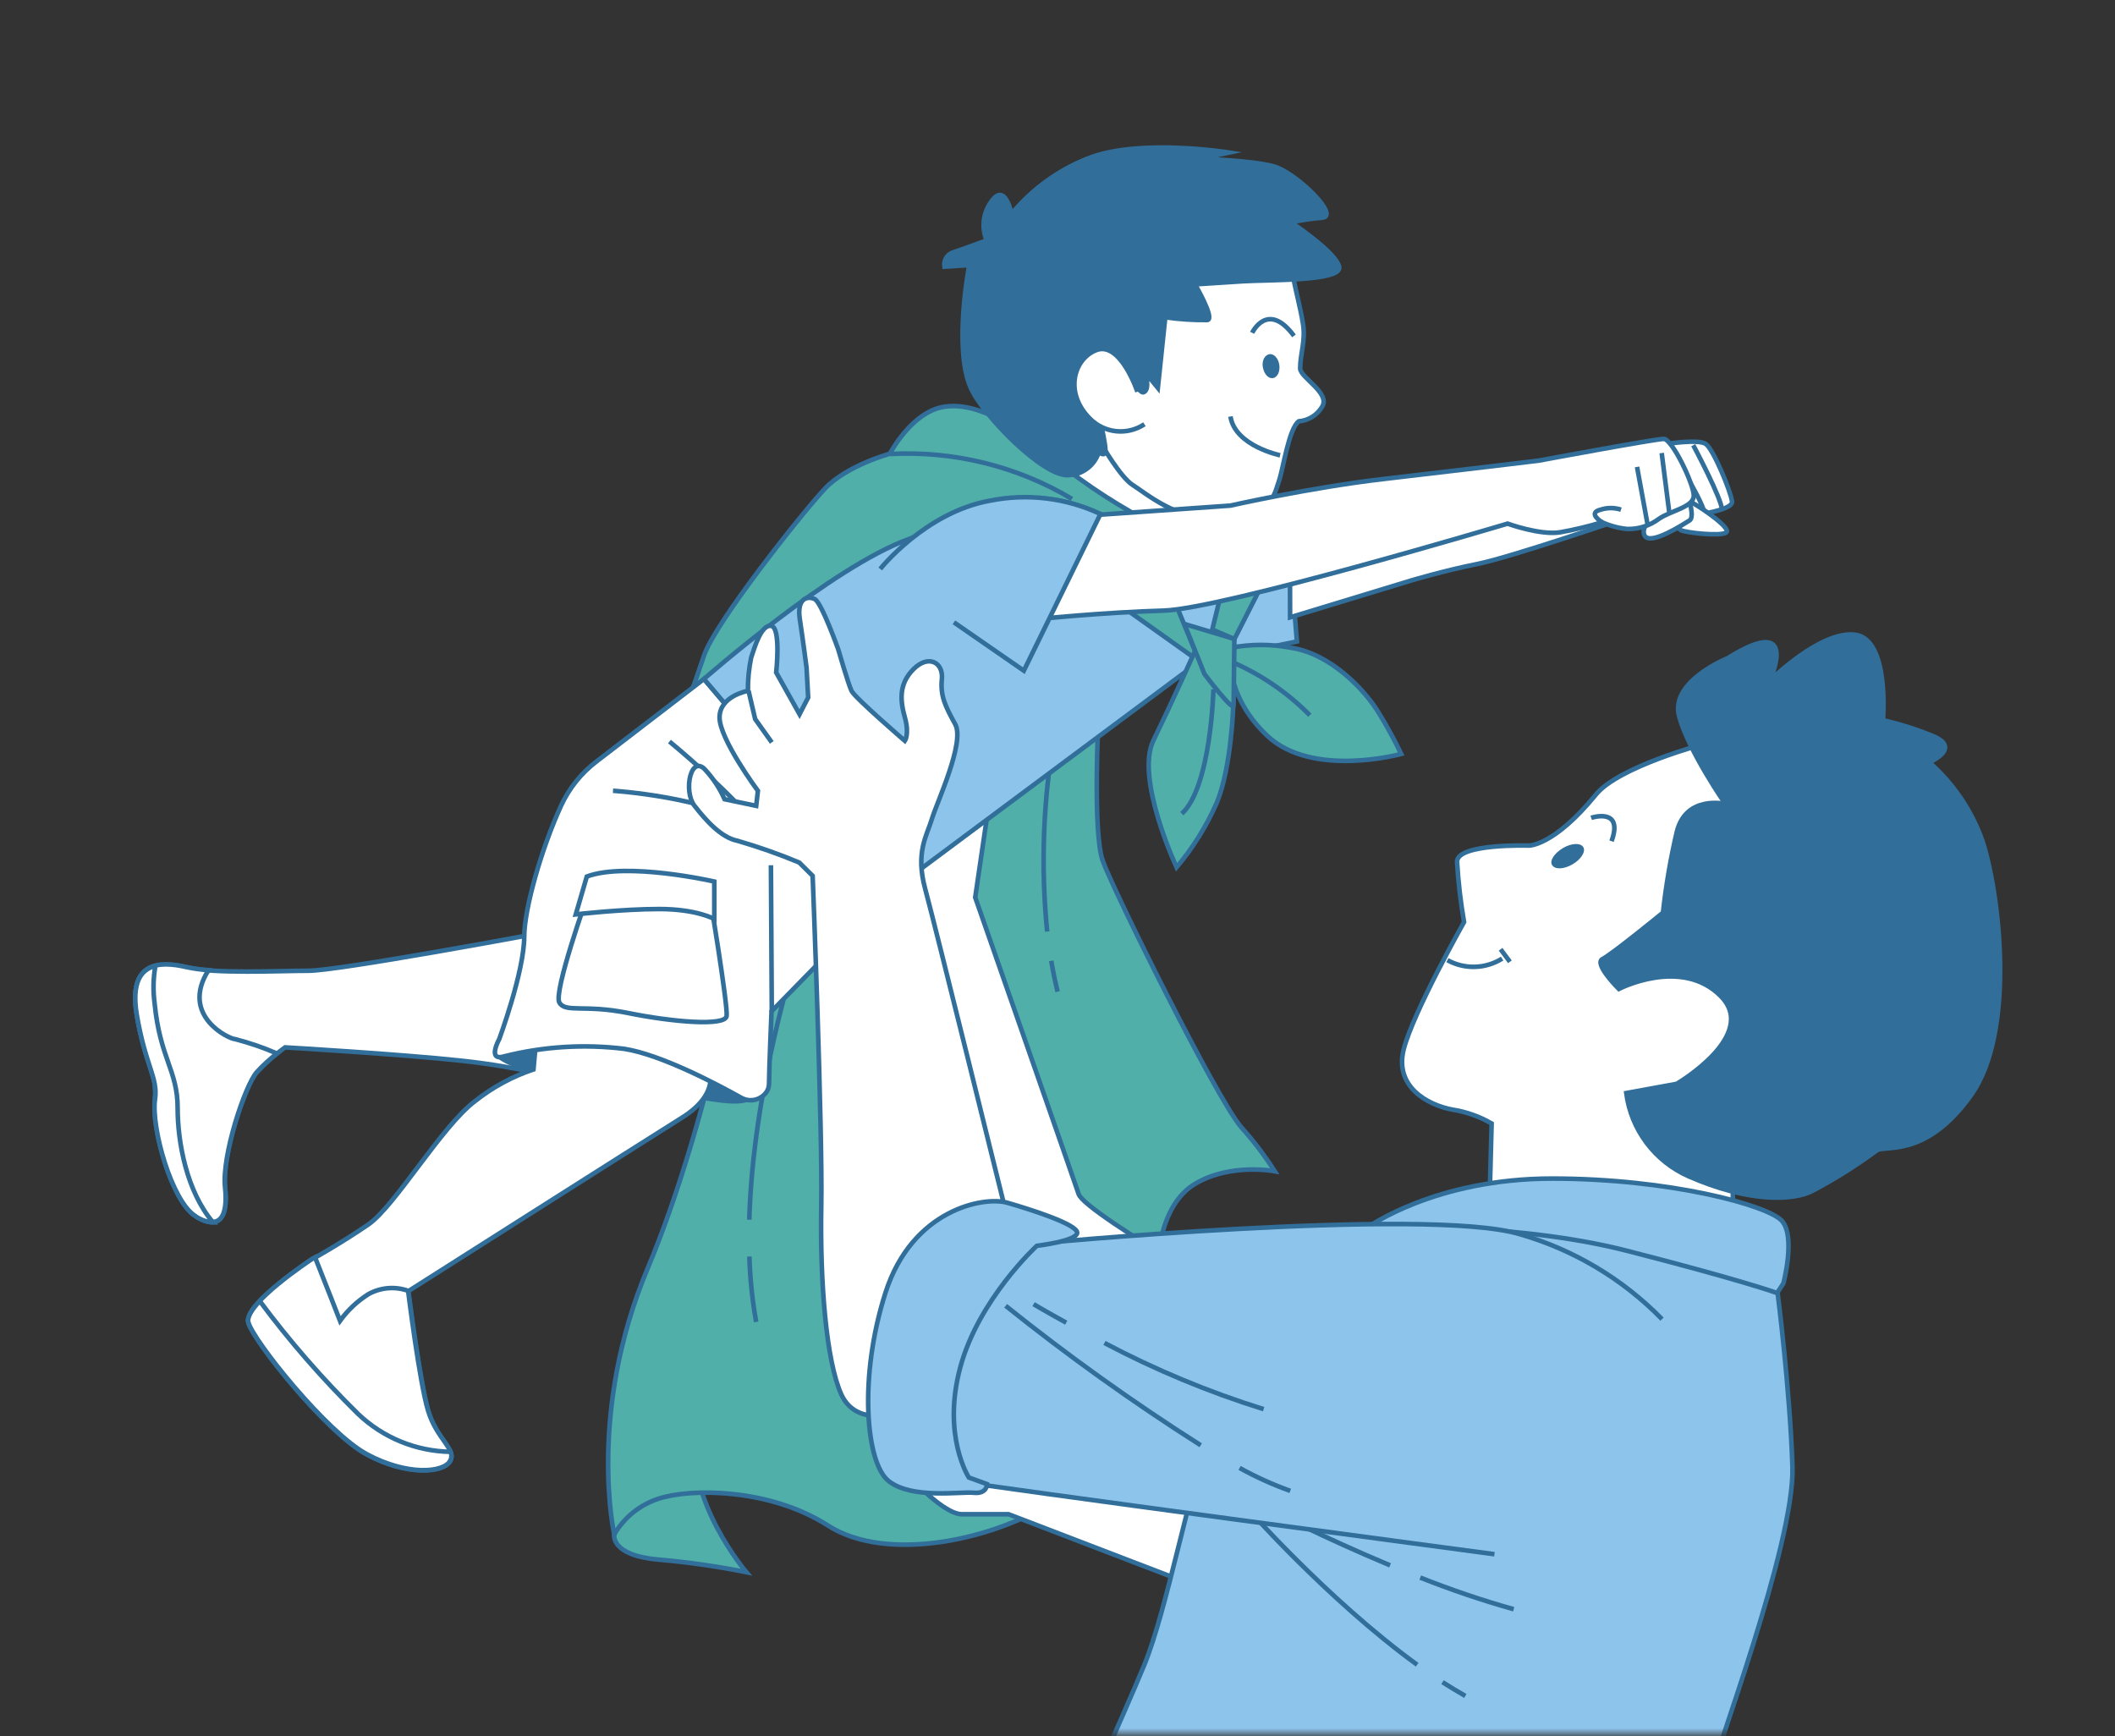
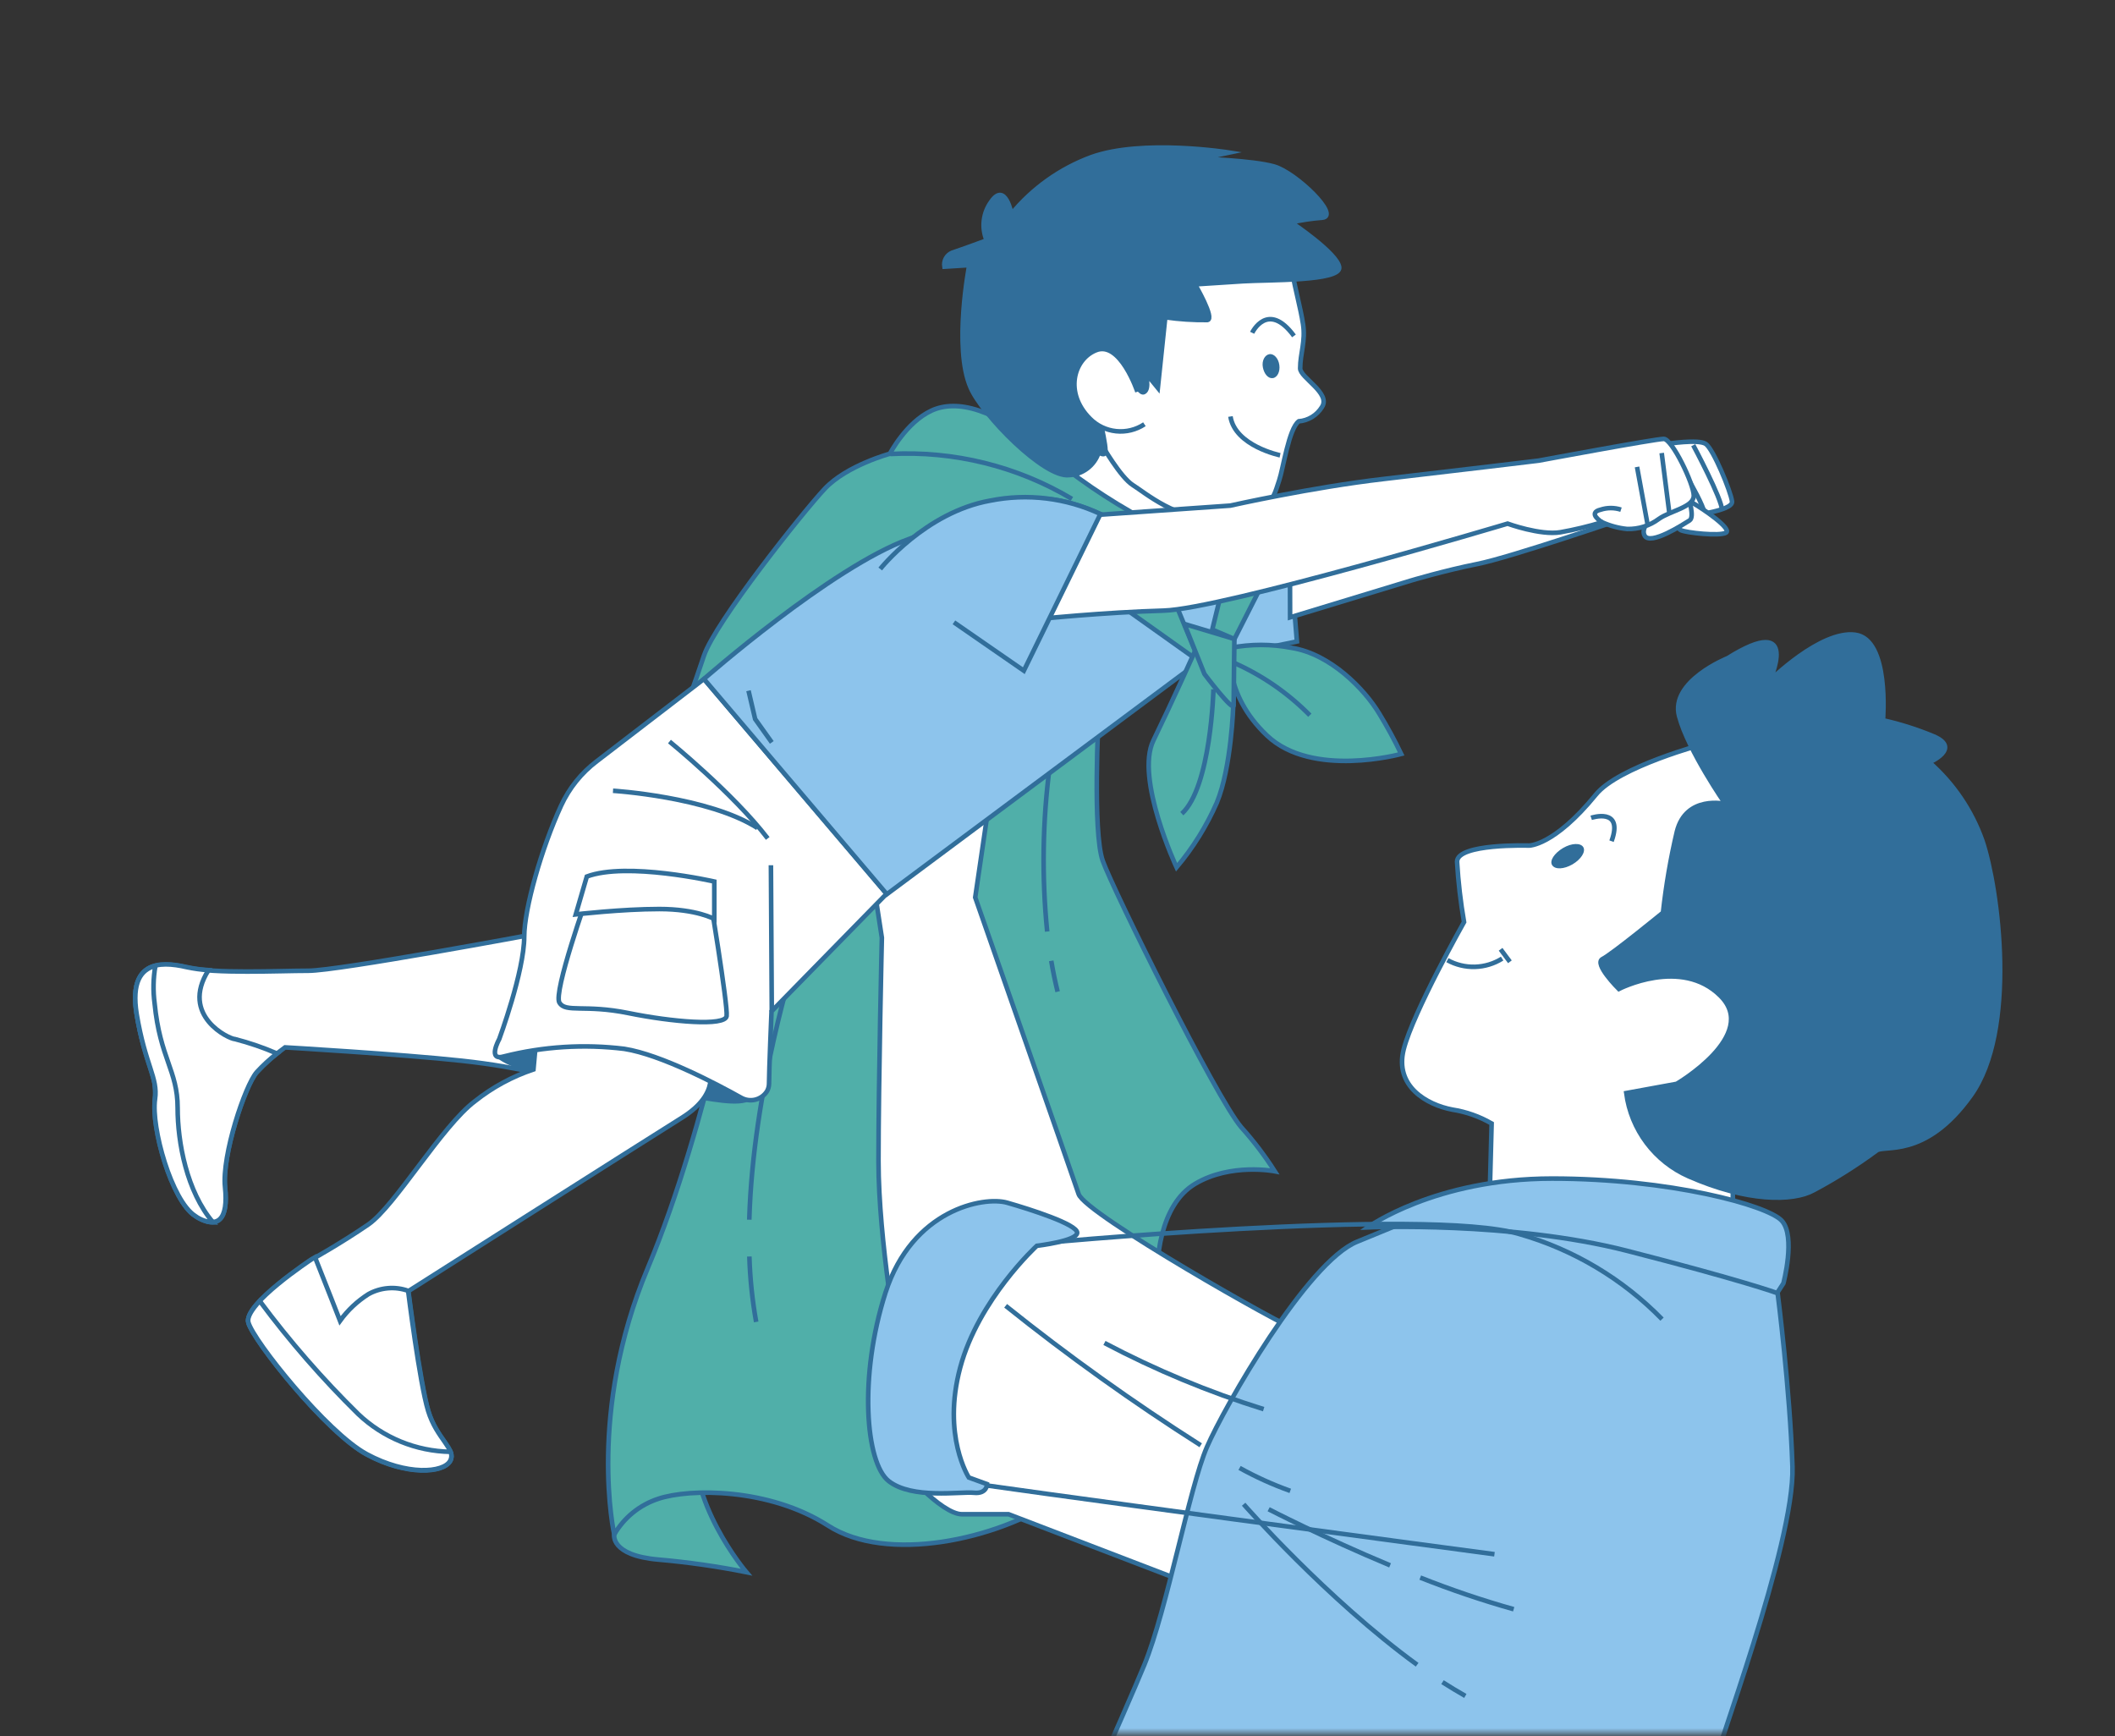
<svg xmlns="http://www.w3.org/2000/svg" width="391" height="321" viewBox="0 0 391 321" fill="none">
  <rect x="0" y="0" width="391" height="321" fill="#333333" stroke="none" />
  <mask id="mask0_635_2098" style="mask-type:alpha" maskUnits="userSpaceOnUse" x="0" y="0" width="391" height="321">
    <rect width="391" height="320.529" fill="#D9D9D9" />
  </mask>
  <g mask="url(#mask0_635_2098)">
    <path d="M227.441 93.474L212.031 102.111L191.379 84.853L201.243 72.519L227.441 93.474Z" fill="white" stroke="#316E9A" stroke-width="0.85" stroke-miterlimit="10" />
    <path d="M113.551 283.665C113.551 283.665 112.77 287.537 121.693 288.318C127.161 288.795 132.597 289.571 137.979 290.644C137.979 290.644 126.729 277.45 128.673 265.052C130.617 252.654 124.403 256.526 120.53 265.052C117.867 271.125 115.537 277.338 113.551 283.665Z" fill="#50AFA9" stroke="#316E9A" stroke-width="0.85" stroke-miterlimit="10" />
    <path d="M203.108 132.069C203.108 132.069 201.944 153.773 203.872 159.159C205.801 164.546 224.812 202.966 229.465 208.384C231.752 210.923 233.826 213.646 235.663 216.527C235.663 216.527 227.521 214.934 220.939 218.854C214.358 222.774 213.577 233.196 213.96 238.63C214.342 244.064 207.362 269.258 195.73 277.002C184.097 284.747 163.954 289.018 153.087 282.038C142.219 275.058 127.51 275.122 121.694 277.082C118.262 278.207 115.363 280.555 113.551 283.679C113.551 283.679 108.515 261.194 119.75 234.439C130.984 207.683 137.581 170.856 137.581 170.856C137.581 170.856 194.582 130.539 195.347 128.213C196.112 125.886 203.442 121.217 203.108 132.069Z" fill="#50AFA9" stroke="#316E9A" stroke-width="0.85" stroke-miterlimit="10" />
    <path d="M194.344 177.629C194.662 179.541 195.061 181.453 195.523 183.334" stroke="#316E9A" stroke-width="0.85" stroke-miterlimit="10" />
    <path d="M194.072 141.63C192.734 151.771 192.574 162.033 193.594 172.211" stroke="#316E9A" stroke-width="0.85" stroke-miterlimit="10" />
    <path d="M138.536 232.288C138.657 236.345 139.078 240.387 139.795 244.383" stroke="#316E9A" stroke-width="0.85" stroke-miterlimit="10" />
    <path d="M147.061 177.04C147.061 177.04 139.205 201.23 138.52 225.483" stroke="#316E9A" stroke-width="0.85" stroke-miterlimit="10" />
    <path d="M183.362 144.945L180.287 165.9C180.287 165.9 198.166 217.053 199.409 220.75C200.652 224.447 237.654 245.418 240.092 246.024C242.53 246.629 270.911 258.963 270.911 258.963L239.454 300.268L186.454 279.934H177.817C174.12 279.934 166.104 271.297 166.104 269.449V249.721C166.104 249.721 162.407 229.387 162.407 214.663C162.407 199.938 163.029 173.358 163.029 173.358L160.559 157.327L183.362 144.945Z" fill="white" stroke="#316E9A" stroke-width="0.85" stroke-miterlimit="10" />
    <path d="M211.409 95.944C204.827 92.381 198.632 88.146 192.924 83.307C183.984 75.594 176.893 73.746 172.208 75.913C167.523 78.08 164.511 83.88 164.511 83.88C164.511 83.88 156.543 86.032 152.48 90.35C148.416 94.669 132.21 115.05 130.138 121.217C128.067 127.384 127.35 129.185 127.35 129.185C127.35 129.185 170.2 103.003 182.518 99.306C194.836 95.609 209.337 102.079 212.11 102.079C214.882 102.079 215.727 101.489 211.409 95.944Z" fill="#50AFA9" stroke="#316E9A" stroke-width="0.85" stroke-miterlimit="10" />
    <path d="M164.576 83.929C176.349 83.304 188.042 86.194 198.168 92.231" stroke="#316E9A" stroke-width="0.85" stroke-miterlimit="10" />
    <path d="M98.922 172.673C98.922 172.673 62.558 179.462 57.012 179.462C51.467 179.462 39.754 180.067 34.512 178.84C29.269 177.613 23.723 177.916 25.269 187.477C26.815 197.039 28.918 196.29 28.663 203.19C28.472 208.48 31.739 221.994 36.057 224.766C40.376 227.539 42.224 225.372 41.603 219.524C40.981 213.675 45.3 200.72 47.451 198.266C49.038 196.547 50.794 194.994 52.694 193.629C52.694 193.629 73.968 194.871 85.361 196.099C96.755 197.326 103.241 199.493 104.786 199.493C106.332 199.493 112.18 189.007 110.013 182.856C110.013 182.856 108.165 176.068 98.922 172.673Z" fill="white" stroke="#316E9A" stroke-width="0.85" stroke-miterlimit="10" />
    <path d="M51.212 194.76C48.698 193.673 46.103 192.783 43.451 192.099C42.4 192.099 33.205 187.796 38.543 179.35C37.188 179.258 35.841 179.072 34.512 178.793C29.269 177.566 23.723 177.868 25.269 187.43C26.815 196.991 29.237 199.174 28.663 203.142C27.898 208.385 31.739 221.946 36.057 224.719C40.376 227.491 42.224 225.324 41.603 219.476C40.981 213.627 45.3 200.672 47.451 198.218C48.603 196.959 49.861 195.802 51.212 194.76Z" fill="white" stroke="#316E9A" stroke-width="0.85" stroke-miterlimit="10" />
    <path d="M32.837 204.784C32.837 197.915 29.571 195.621 28.583 185.486C28.276 183.181 28.324 180.843 28.726 178.554C26.049 179.223 24.328 181.613 25.268 187.478C26.862 197.039 29.236 199.222 28.662 203.19C27.898 208.433 31.738 221.994 36.056 224.767C37.015 225.492 38.17 225.909 39.371 225.962C34.527 220.273 32.837 211.237 32.837 204.784Z" fill="white" stroke="#316E9A" stroke-width="0.85" stroke-miterlimit="10" />
    <path d="M91.894 194.983C91.894 194.983 94.284 197.82 104.116 198.696C113.948 199.573 122.904 201.756 128.146 202.632C133.389 203.509 137.963 204.369 139.301 202.409C140.64 200.449 139.078 200.816 127.509 194.537C115.94 188.258 99.989 190.394 97.232 190.824C94.475 191.254 91.894 194.983 91.894 194.983Z" fill="#316E9A" stroke="#316E9A" stroke-width="0.85" stroke-miterlimit="10" />
    <path d="M130.983 197.405C130.983 197.405 133.437 202.026 126.043 206.648C118.649 211.269 75.496 238.694 75.496 238.694C75.496 238.694 77.664 255.649 79.193 260.876C80.723 266.103 84.436 267.968 83.209 270.135C81.982 272.302 75.241 272.908 67.8 268.892C60.358 264.876 46.845 247.937 45.92 244.542C44.996 241.148 57.633 232.846 57.633 232.846C57.633 232.846 63.178 229.754 68.102 226.36C73.026 222.966 81.663 208.178 87.83 203.556C91.057 200.992 94.709 199.013 98.619 197.708L99.24 190.919C99.24 190.919 121.725 185.31 130.983 197.405Z" fill="white" stroke="#316E9A" stroke-width="0.85" stroke-miterlimit="10" />
    <path d="M68.102 239.251C66.059 240.546 64.28 242.217 62.86 244.175C62.86 244.175 60.262 237.498 58.238 232.431L57.633 232.781C57.633 232.781 44.996 241.1 45.92 244.478C46.845 247.856 60.406 264.828 67.8 268.827C75.194 272.827 81.982 272.222 83.209 270.07C84.436 267.919 80.739 266.055 79.146 260.812C77.552 255.569 75.449 238.63 75.449 238.63C74.25 238.207 72.975 238.044 71.709 238.151C70.442 238.258 69.213 238.633 68.102 239.251Z" fill="white" stroke="#316E9A" stroke-width="0.85" stroke-miterlimit="10" />
    <path d="M83.211 270.07C83.356 269.818 83.439 269.534 83.453 269.243C83.467 268.952 83.411 268.662 83.29 268.397C76.919 268.294 70.821 265.797 66.208 261.401C59.611 254.918 53.526 247.934 48.01 240.51C46.575 242.103 45.651 243.474 45.922 244.478C46.846 247.872 60.407 264.827 67.801 268.827C75.195 272.827 81.984 272.301 83.211 270.07Z" fill="white" stroke="#316E9A" stroke-width="0.85" stroke-miterlimit="10" />
    <path d="M110.316 140.739C107.484 142.888 105.224 145.701 103.734 148.93C100.101 156.818 96.914 168.052 96.914 173.136C96.914 179.606 92.293 192.099 92.293 192.099C92.293 192.099 89.982 196.258 93.217 195.286C100.468 193.46 107.993 192.989 115.415 193.9C122.235 194.967 132.657 200.497 136.991 202.919C137.783 203.377 138.721 203.513 139.611 203.3C140.5 203.086 141.274 202.539 141.772 201.772C142.025 201.347 142.163 200.864 142.17 200.369C142.17 198.059 142.632 186.968 142.632 186.968L163.906 165.232L130.139 125.521L110.316 140.739Z" fill="white" stroke="#316E9A" stroke-width="0.85" stroke-miterlimit="10" />
    <path d="M108.642 165.534C108.642 165.534 102.268 183.43 103.416 185.358C104.563 187.286 108.101 185.645 116.164 187.286C124.227 188.927 134.059 189.772 134.33 187.844C134.601 185.916 131.031 164.435 131.031 164.435L108.642 165.534Z" fill="white" stroke="#316E9A" stroke-width="0.85" stroke-miterlimit="10" />
    <path d="M108.484 162.045L106.444 169.041C106.444 169.041 114.954 168.053 121.886 168.053C128.818 168.053 132.052 169.901 132.052 169.901V162.969C132.052 162.969 115.878 159.272 108.484 162.045Z" fill="white" stroke="#316E9A" stroke-width="0.85" stroke-miterlimit="10" />
    <path d="M113.327 146.188C113.327 146.188 130.952 147.288 140.035 153.072" stroke="#316E9A" stroke-width="0.85" stroke-miterlimit="10" />
    <path d="M123.765 137.089C123.765 137.089 135.605 146.73 141.931 155" stroke="#316E9A" stroke-width="0.85" stroke-miterlimit="10" />
    <path d="M142.681 187.015L142.521 159.956" stroke="#316E9A" stroke-width="0.85" stroke-miterlimit="10" />
    <path d="M238.372 101.489L239.759 118.588L221.736 122.285L163.954 165.31L130.14 125.52C130.14 125.52 153.724 104.803 168.05 99.64C182.376 94.477 189.164 88.485 203.331 95.019C217.497 101.553 227.68 101.951 227.68 101.951L238.372 101.489Z" fill="#8DC4EC" stroke="#316E9A" stroke-width="0.85" stroke-miterlimit="10" />
    <path d="M238.93 50.352C239.44 53.54 240.396 56.727 240.89 59.914C241.384 63.101 240.364 65.316 240.364 68.105C240.364 69.826 246.101 72.694 244.38 75.26C243.923 76.005 243.297 76.631 242.552 77.088C241.807 77.545 240.965 77.82 240.093 77.889C238.261 79.275 237.225 86.622 236.476 88.821C235.727 91.02 235.504 92.374 233.64 93.601C231.265 95.195 227.266 95.466 224.62 95.705C217.736 96.279 211.729 91.115 209.434 89.681C207.139 88.247 203.697 82.223 203.697 82.223C203.697 82.223 192.654 78.128 192.367 77.284C192.08 76.439 197.148 59.005 201.116 56.137C205.084 53.269 210.581 39.803 220.891 39.803C231.202 39.803 238.93 50.352 238.93 50.352Z" fill="white" stroke="#316E9A" stroke-width="0.85" stroke-miterlimit="10" />
    <path d="M236.509 67.483C236.685 68.694 236.143 69.793 235.298 69.905C234.454 70.016 233.705 69.14 233.466 67.913C233.227 66.686 233.832 65.602 234.677 65.475C235.521 65.347 236.35 66.256 236.509 67.483Z" fill="#316E9A" />
    <path d="M231.488 61.523C231.488 61.523 234.357 55.5 239.217 62.097" stroke="#316E9A" stroke-width="0.85" stroke-miterlimit="10" />
    <path d="M236.65 84.167C236.65 84.167 228.332 82.446 227.472 76.996" stroke="#316E9A" stroke-width="0.85" stroke-miterlimit="10" />
    <path d="M215.424 58.654L214.053 71.706L211.743 68.869C211.743 68.869 212.635 71.913 211.488 72.487C210.34 73.06 208.221 67.132 207.36 66.558C206.5 65.985 201.146 67.467 202.962 75.706C204.827 84.215 204.779 84.454 203.106 83.673C202.722 84.835 201.996 85.853 201.024 86.596C200.051 87.338 198.877 87.769 197.656 87.832C193.066 88.406 181.561 76.677 179.426 71.61C176.239 64.28 179.187 49.014 179.187 49.014L174.597 49.3C174.51 48.771 174.604 48.228 174.864 47.76C175.125 47.291 175.536 46.924 176.031 46.719C177.753 46.161 182.406 44.44 182.406 44.44C181.918 43.272 181.741 41.998 181.891 40.741C182.042 39.485 182.516 38.288 183.266 37.269C185.848 33.54 186.995 39.564 186.995 39.564C190.894 34.822 195.98 31.198 201.735 29.062C211.201 25.636 227.232 28.202 227.232 28.202L221.782 29.349C221.782 29.349 231.534 29.636 235.55 30.783C239.566 31.931 247.868 39.962 244.426 40.249C242.495 40.395 240.578 40.683 238.689 41.109C238.689 41.109 247.294 46.846 247.581 49.428C247.868 52.009 234.403 51.707 229.813 51.993L220.921 52.567C220.921 52.567 224.65 58.941 223.216 59.164C220.609 59.196 218.004 59.026 215.424 58.654Z" fill="#316E9A" stroke="#316E9A" stroke-width="0.85" stroke-miterlimit="10" />
    <path d="M210.279 72.422C210.279 72.422 207.092 62.861 202.55 64.773C198.455 66.463 196.75 72.645 201.482 77.378C202.78 78.698 204.496 79.524 206.337 79.716C208.178 79.908 210.028 79.454 211.57 78.43" fill="white" />
    <path d="M210.279 72.422C210.279 72.422 207.092 62.861 202.55 64.773C198.455 66.463 196.75 72.645 201.482 77.378C202.78 78.698 204.496 79.524 206.337 79.716C208.178 79.908 210.028 79.454 211.57 78.43" stroke="#316E9A" stroke-width="0.85" stroke-miterlimit="10" />
    <path d="M238.499 114.127L260.808 107.338C260.808 107.338 266.959 105.489 273.126 104.262C279.293 103.035 300.87 95.626 300.87 95.626L299.021 87.658L238.467 101.522L238.499 114.127Z" fill="white" stroke="#316E9A" stroke-width="0.85" stroke-miterlimit="10" />
    <path d="M308.186 82.064C308.186 82.064 313.954 81.139 315.341 82.064C316.727 82.988 319.978 90.86 320.201 92.709C320.424 94.557 311.644 95.418 311.644 95.418L308.186 82.064Z" fill="white" stroke="#316E9A" stroke-width="0.85" stroke-miterlimit="10" />
    <path d="M313.029 82.303C313.029 82.303 318.352 92.247 318.352 94.319" stroke="#316E9A" stroke-width="0.85" stroke-miterlimit="10" />
    <path d="M308.186 82.064C308.186 82.064 314.416 91.785 315.117 94.813" stroke="#316E9A" stroke-width="0.85" stroke-miterlimit="10" />
    <path d="M308.615 94.621C308.615 94.621 309.826 97.553 310.751 98.015C311.675 98.477 317.921 99.178 319.085 98.477C320.248 97.776 314.91 94.095 312.838 92.931C310.766 91.768 309.444 92.23 308.615 94.621Z" fill="white" stroke="#316E9A" stroke-width="0.85" stroke-miterlimit="10" />
    <path d="M204.177 109.808L221.738 122.301L215.268 106.573L204.177 109.808Z" fill="#50AFA9" stroke="#316E9A" stroke-width="0.85" stroke-miterlimit="10" />
    <path d="M220.97 120.261C220.97 120.261 216.619 129.918 213.225 136.898C209.831 143.878 217.512 160.339 217.512 160.339C220.552 156.732 223.058 152.707 224.954 148.387C227.663 141.854 227.997 130.38 227.997 130.38L220.97 120.261Z" fill="#50AFA9" stroke="#316E9A" stroke-width="0.85" stroke-miterlimit="10" />
    <path d="M227.487 119.767C231.213 119.044 235.043 119.044 238.769 119.767C245.972 120.898 252.283 127.432 254.992 131.942C256.466 134.352 257.817 136.836 259.039 139.384C259.039 139.384 242.594 143.893 234.26 136.005C225.925 128.117 227.487 119.767 227.487 119.767Z" fill="#50AFA9" stroke="#316E9A" stroke-width="0.85" stroke-miterlimit="10" />
    <path d="M218.963 115.354L222.66 124.596C222.66 124.596 228.062 131.767 228.062 130.381C228.062 128.994 228.205 118.126 228.205 118.126L218.963 115.354Z" fill="#50AFA9" stroke="#316E9A" stroke-width="0.85" stroke-miterlimit="10" />
    <path d="M228.207 118.142L234.931 104.9L227.043 104.454L224.111 116.389L228.207 118.142Z" fill="#50AFA9" stroke="#316E9A" stroke-width="0.85" stroke-miterlimit="10" />
    <path d="M228.062 122.508C233.329 124.83 238.108 128.128 242.148 132.228" stroke="#316E9A" stroke-width="0.85" stroke-miterlimit="10" />
    <path d="M224.332 127.433C224.332 127.433 223.885 145.472 218.483 150.428" stroke="#316E9A" stroke-width="0.85" stroke-miterlimit="10" />
    <path d="M312.153 92.055C312.153 92.055 313.332 95.608 312.344 96.214C311.356 96.819 305.014 100.994 304.026 98.987C303.038 96.979 307.006 94.429 307.006 94.429L312.153 92.055Z" fill="white" stroke="#316E9A" stroke-width="0.85" stroke-miterlimit="10" />
    <path d="M200.941 95.322L227.441 93.473C227.441 93.473 242.532 90.079 255.79 88.549C269.048 87.019 284.474 85.155 284.474 85.155C284.474 85.155 306.034 81.139 307.58 81.139C309.126 81.139 313.126 89.473 313.126 91.625C313.126 93.776 308.823 94.397 306.656 95.943C304.97 97.199 302.909 97.85 300.808 97.792C299.21 97.632 297.649 97.212 296.186 96.549C293.654 97.316 291.079 97.933 288.474 98.397C284.777 99.019 278.705 96.804 278.705 96.804C278.705 96.804 225.911 112.58 215.123 112.883C204.335 113.185 191.396 114.476 191.396 114.476L200.941 95.322Z" fill="white" stroke="#316E9A" stroke-width="0.85" stroke-miterlimit="10" />
    <path d="M296.17 96.55C296.17 96.55 293.349 94.829 295.915 94.223C297.137 93.825 298.453 93.825 299.675 94.223" stroke="#316E9A" stroke-width="0.85" stroke-miterlimit="10" />
    <path d="M302.641 86.318L304.633 97.202" stroke="#316E9A" stroke-width="0.85" stroke-miterlimit="10" />
    <path d="M307.197 83.753L308.584 94.637" stroke="#316E9A" stroke-width="0.85" stroke-miterlimit="10" />
    <path d="M162.728 105.186C162.728 105.186 171.046 94.7 183.061 92.549C189.944 91.174 197.087 92.04 203.442 95.019L189.276 123.99L176.352 115.05" fill="#8DC4EC" />
    <path d="M162.728 105.186C162.728 105.186 171.046 94.7 183.061 92.549C189.944 91.174 197.087 92.04 203.442 95.019L189.276 123.99L176.352 115.05" stroke="#316E9A" stroke-width="0.85" stroke-miterlimit="10" />
    <path d="M315.133 137.503C315.133 137.503 299.198 141.726 295.023 146.905C287.23 156.466 282.625 156.323 282.625 156.323C282.625 156.323 269.367 155.893 269.367 159.303C269.588 163.042 270.019 166.766 270.657 170.458C270.657 170.458 261.24 187.142 259.503 193.978C257.766 200.815 263.773 204.241 268.49 205.133C271.05 205.531 273.514 206.401 275.757 207.699L275.326 223.953C275.326 223.953 280.107 223.953 295.851 225.658C305.166 226.613 314.266 229.066 322.798 232.925C319.678 225.422 319.524 217.015 322.368 209.404C327.069 196.146 340.757 170.92 341.602 168.784C342.446 166.649 344.597 152.53 336.901 145.264C329.204 137.997 321.539 137.503 315.133 137.503Z" fill="white" stroke="#316E9A" stroke-width="0.85" stroke-miterlimit="10" />
    <path d="M290.702 159.796C289.109 160.705 287.515 160.784 286.957 159.956C286.4 159.127 287.372 157.709 288.965 156.768C290.559 155.828 292.232 155.796 292.71 156.625C293.188 157.454 292.28 158.872 290.702 159.796Z" fill="#316E9A" />
    <path d="M267.581 177.502C269.14 178.361 270.9 178.788 272.68 178.737C274.459 178.687 276.192 178.161 277.7 177.215" stroke="#316E9A" stroke-width="0.85" stroke-miterlimit="10" />
    <path d="M277.415 175.493L279.136 177.804" stroke="#316E9A" stroke-width="0.85" stroke-miterlimit="10" />
    <path d="M294.162 151.192C294.162 151.192 300.233 149.169 297.923 155.511" stroke="#316E9A" stroke-width="0.85" stroke-miterlimit="10" />
    <path d="M319.403 121.68C319.403 121.68 308.71 125.95 310.415 132.372C312.12 138.794 318.972 148.627 318.972 148.627C318.972 148.627 311.706 146.906 310.001 153.758C308.843 158.689 307.987 163.686 307.435 168.721C307.435 168.721 298.018 176.418 296.281 177.279C294.544 178.139 299.276 182.824 299.276 182.824C299.276 182.824 310.814 176.848 318.08 184.115C325.347 191.381 309.969 200.369 309.969 200.369L300.647 202.074C301.087 205.417 302.382 208.589 304.406 211.285C306.429 213.982 309.114 216.111 312.2 217.468C322.893 222.169 331.434 222.169 335.29 220.034C339.305 217.891 343.161 215.462 346.827 212.767C348.118 211.476 355.815 214.472 364.356 202.505C372.898 190.537 369.488 164.435 366.492 155.463C364.513 149.856 361.128 144.852 356.66 140.93C356.66 140.93 362.635 138.364 357.504 136.149C354.464 134.877 351.318 133.874 348.102 133.153C348.102 133.153 349.377 118.19 342.971 117.345C336.565 116.501 327.147 125.887 327.147 125.887C327.147 125.887 333.091 113.122 319.403 121.68Z" fill="#316E9A" stroke="#316E9A" stroke-width="0.85" stroke-miterlimit="10" />
-     <path d="M186.137 224.766C186.137 224.766 172.894 171.143 171.046 164.354C169.197 157.566 171.349 154.49 172.273 151.415C173.197 148.339 178.44 137.232 176.591 133.886C174.743 130.539 173.818 128.643 174.121 125.551C174.424 122.46 171.651 120.93 168.879 123.703C166.106 126.476 166.424 129.567 167.285 132.643C168.145 135.718 167.285 136.961 167.285 136.961C167.285 136.961 158.027 128.994 157.421 127.719C156.815 126.444 154.951 120.006 154.951 120.006C154.951 120.006 151.876 111.385 150.633 110.763C149.39 110.142 147.254 110.461 147.86 114.46C148.465 118.46 149.103 123.4 149.103 123.4L149.406 128.946L147.812 132.037L143.494 124.324C143.494 124.324 144.418 116.006 142.569 115.703C140.721 115.4 139.494 119.703 138.872 121.552C138.449 123.58 138.246 125.647 138.267 127.719C138.267 127.719 133.024 128.643 133.024 132.643C133.024 136.642 140.115 146.204 140.115 146.204L139.797 148.977L133.948 147.75C133.103 145.833 131.957 144.063 130.554 142.507C127.781 139.113 126.236 146.204 128.403 148.977C130.57 151.749 133.327 154.841 136.37 155.446C140.241 156.57 144.045 157.911 147.764 159.462L150.234 161.916C150.234 161.916 152.083 208.767 151.828 222.949C151.573 237.132 152.752 251.633 155.525 257.768C158.297 263.903 165.994 261.162 165.994 261.162C165.994 261.162 176.161 240.207 178.631 234.965C180.618 231.214 183.147 227.778 186.137 224.766Z" fill="white" stroke="#316E9A" stroke-width="0.85" stroke-miterlimit="10" />
    <path d="M138.378 127.687L139.605 132.93L142.68 137.248" stroke="#316E9A" stroke-width="0.85" stroke-miterlimit="10" />
    <path d="M316.583 327.55C316.583 325.223 331.833 285.48 331.371 271.138C330.909 256.796 328.63 239.044 328.63 239.044C328.63 239.044 322.909 232.861 318.431 231.395C313.953 229.929 286.56 224.447 275.406 223.889C264.251 223.331 260.156 225.833 250.913 229.546C241.671 233.259 226.357 260.047 223.122 267.521C219.887 274.994 215.728 297.575 211.569 307.742C208.509 315.215 192.59 351.357 184.973 366.305C200.318 369.492 215.76 372.95 231.185 373.476C260.124 374.464 282.417 383.563 304.886 376.535C307.978 365.094 316.583 328.952 316.583 327.55Z" fill="#8DC4EC" stroke="#316E9A" stroke-width="0.85" stroke-miterlimit="10" />
    <path d="M262.562 291.647C268.216 293.893 273.981 295.845 279.836 297.495" stroke="#316E9A" stroke-width="0.85" stroke-miterlimit="10" />
    <path d="M234.531 279.011C234.531 279.011 244.507 284.174 256.984 289.385" stroke="#316E9A" stroke-width="0.85" stroke-miterlimit="10" />
    <path d="M266.674 310.978C268.076 311.87 269.494 312.73 270.897 313.527" stroke="#316E9A" stroke-width="0.85" stroke-miterlimit="10" />
    <path d="M229.909 278.086C229.909 278.086 245.271 295.615 261.987 307.758" stroke="#316E9A" stroke-width="0.85" stroke-miterlimit="10" />
    <path d="M329.698 237.243C329.698 237.243 332.009 228.574 329.411 225.69C326.814 222.805 308.615 217.881 286.943 217.881C265.271 217.881 252.842 226.901 252.842 226.901C252.842 226.901 279.422 225.753 300.791 231.235C322.161 236.717 328.535 239.044 328.535 239.044L329.698 237.243Z" fill="#8DC4EC" stroke="#316E9A" stroke-width="0.85" stroke-miterlimit="10" />
-     <path d="M307.26 243.873C299.99 236.43 290.906 231.009 280.903 228.145C263.805 223.061 190.295 230.009 190.295 230.009C190.295 230.009 183.825 227.683 178.742 236.017C173.659 244.351 168.113 260.047 171.348 264.207C174.583 268.366 176.431 273.449 177.818 273.911C179.204 274.374 276.282 287.329 276.282 287.329" fill="#8DC4EC" />
    <path d="M307.26 243.873C299.99 236.43 290.906 231.009 280.903 228.145C263.805 223.061 190.295 230.009 190.295 230.009C190.295 230.009 183.825 227.683 178.742 236.017C173.659 244.351 168.113 260.047 171.348 264.207C174.583 268.366 176.431 273.449 177.818 273.911C179.204 274.374 276.282 287.329 276.282 287.329" stroke="#316E9A" stroke-width="0.85" stroke-miterlimit="10" />
    <path d="M204.177 248.271C213.59 253.246 223.443 257.343 233.609 260.509" stroke="#316E9A" stroke-width="0.85" stroke-miterlimit="10" />
-     <path d="M191.075 241.1C191.075 241.1 193.37 242.47 197.115 244.526" stroke="#316E9A" stroke-width="0.85" stroke-miterlimit="10" />
    <path d="M229.161 271.377C232.164 273.044 235.297 274.461 238.531 275.616" stroke="#316E9A" stroke-width="0.85" stroke-miterlimit="10" />
    <path d="M185.913 241.403C197.457 250.646 209.495 259.253 221.975 267.186" stroke="#316E9A" stroke-width="0.85" stroke-miterlimit="10" />
    <path d="M191.681 230.311C191.681 230.311 180.909 240.175 177.515 252.812C174.121 265.449 179.108 273.146 179.108 273.146L182.487 274.373C182.487 274.373 182.487 276.221 180.033 275.966C177.579 275.711 168.623 277.193 164.304 273.815C159.986 270.437 158.759 254.39 163.699 238.98C168.639 223.57 181.881 221.116 186.184 222.343C190.486 223.57 199.139 226.343 199.139 227.889C199.139 229.435 191.681 230.311 191.681 230.311Z" fill="#8DC4EC" stroke="#316E9A" stroke-width="0.85" stroke-miterlimit="10" />
  </g>
</svg>